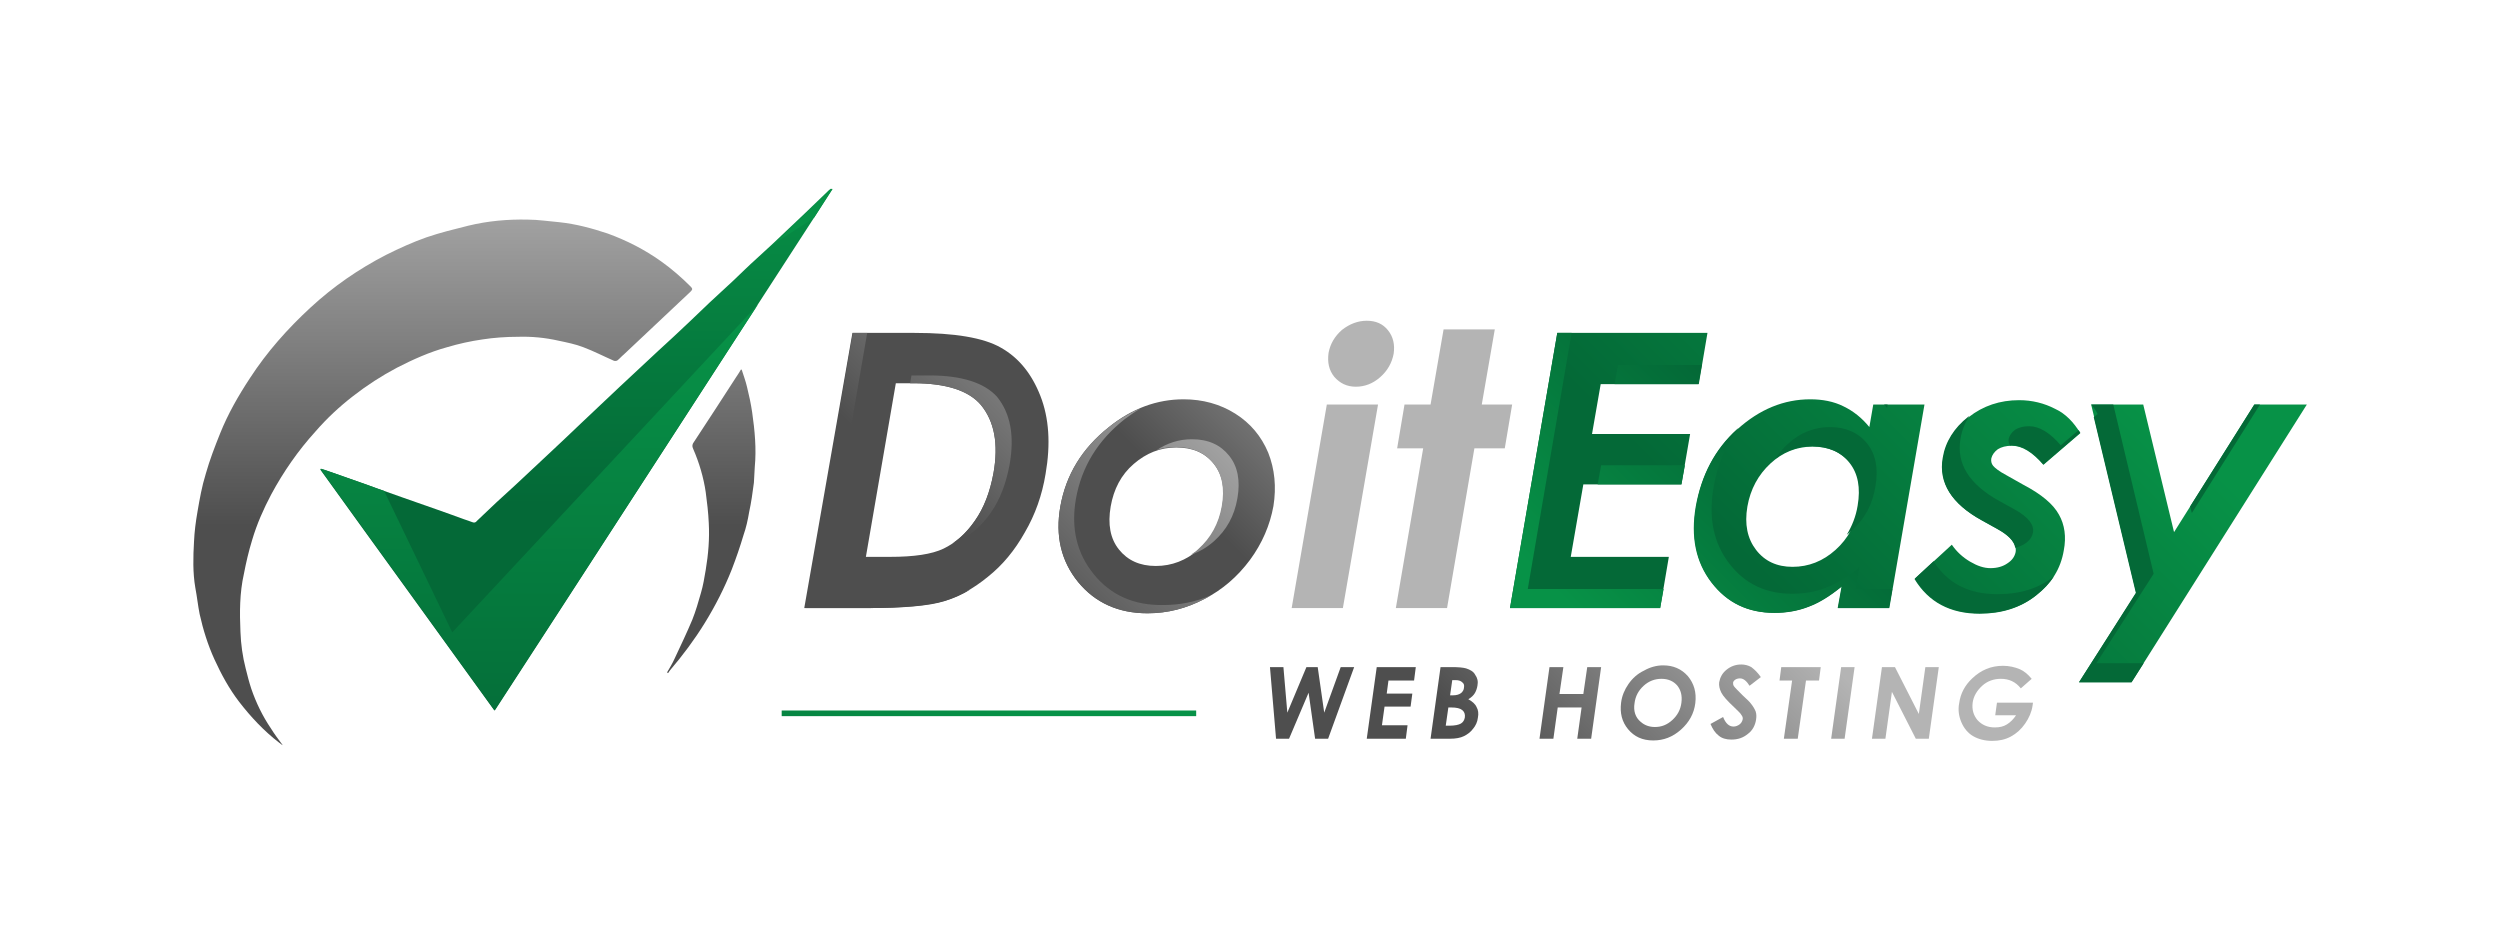
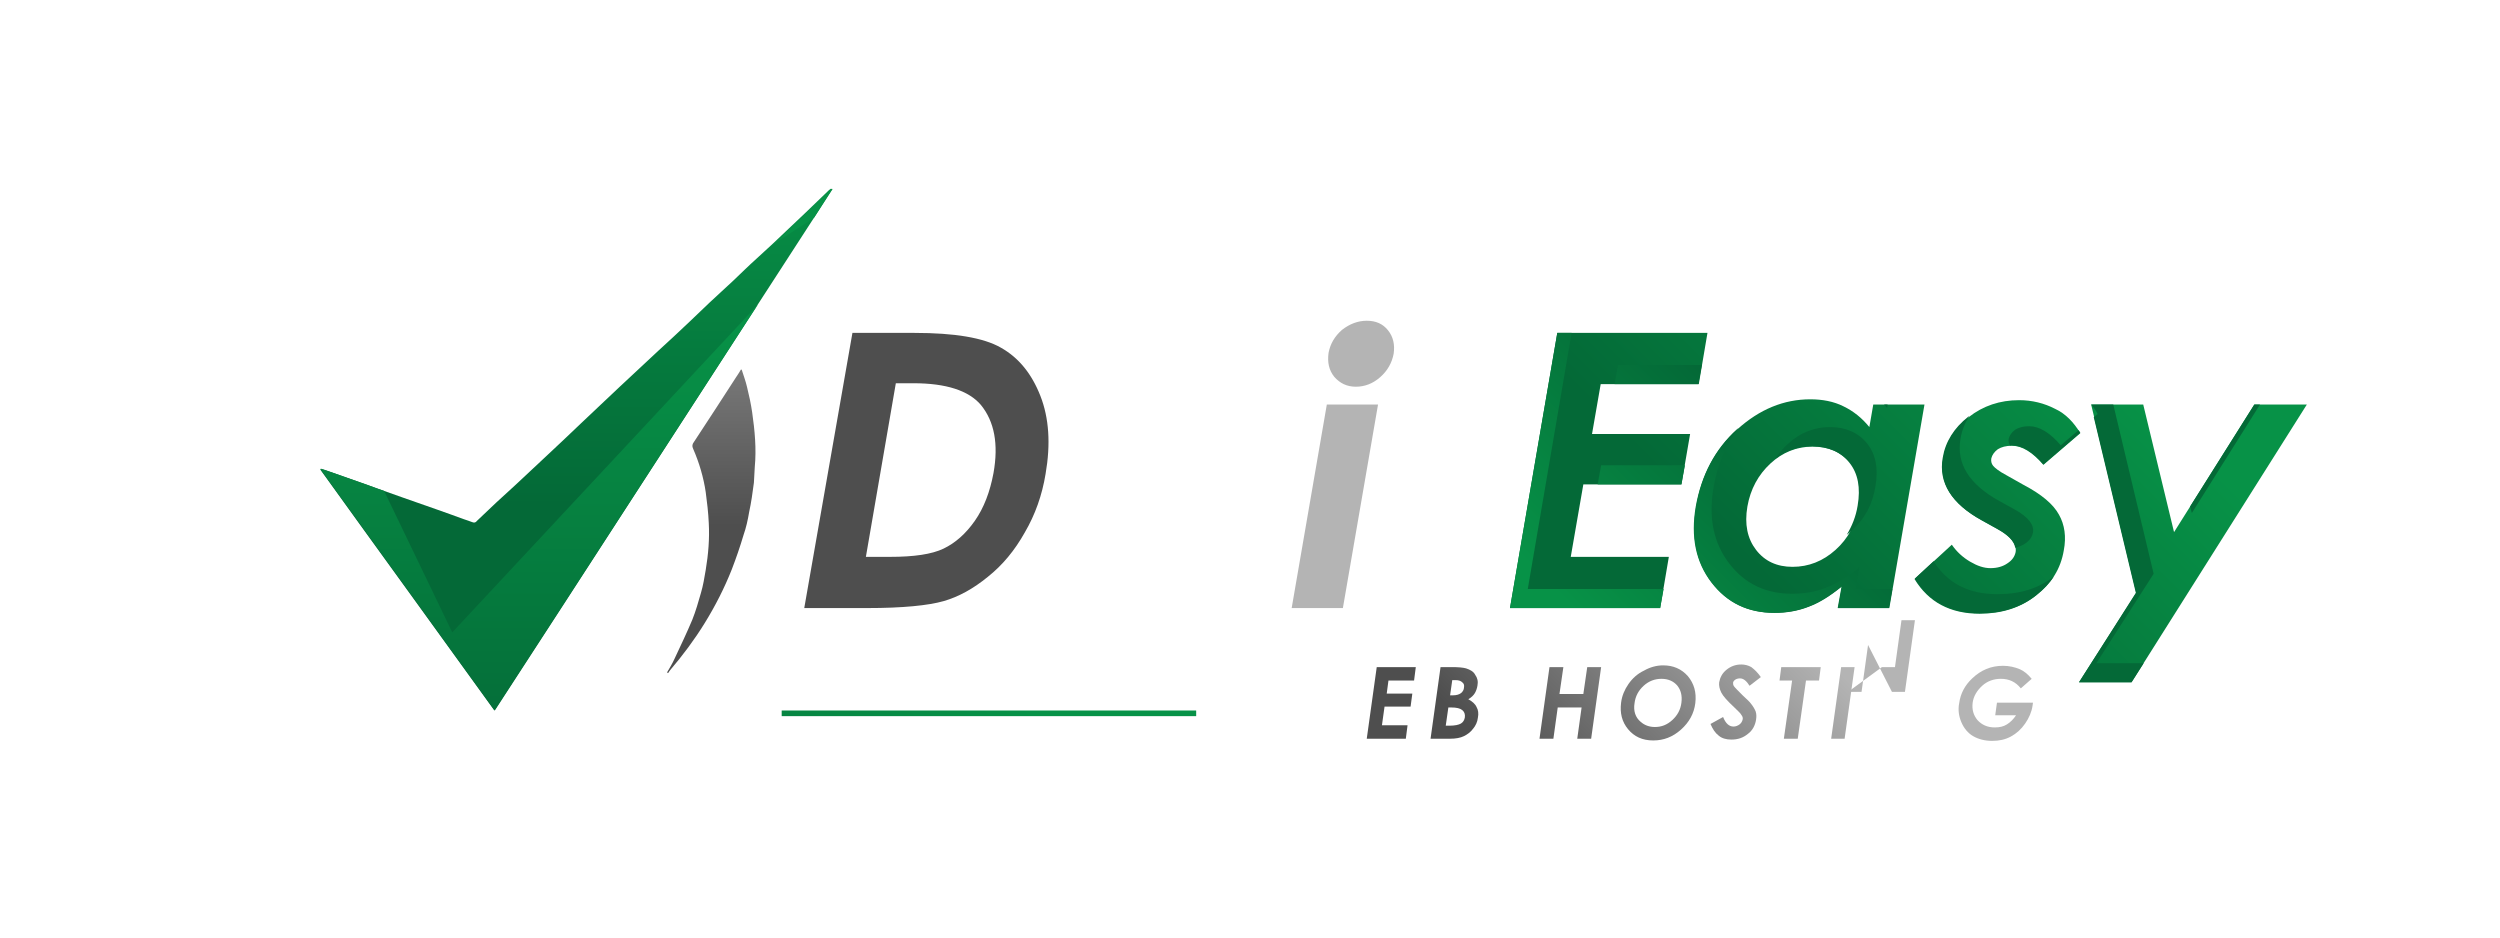
<svg xmlns="http://www.w3.org/2000/svg" version="1.1" id="Layer_1" x="0px" y="0px" viewBox="0 0 576 216" style="enable-background:new 0 0 576 216;" xml:space="preserve">
  <style type="text/css">
	.st0{fill:url(#SVGID_1_);}
	.st1{fill:url(#SVGID_2_);}
	.st2{fill:url(#SVGID_3_);}
	.st3{fill:#B4B4B4;}
	.st4{fill:url(#SVGID_4_);}
	.st5{fill:url(#SVGID_5_);}
	.st6{fill:url(#SVGID_6_);}
	.st7{fill:url(#SVGID_7_);}
	.st8{fill:url(#SVGID_8_);}
	.st9{fill:url(#SVGID_9_);}
	.st10{fill:url(#SVGID_10_);}
	.st11{fill:url(#SVGID_11_);}
	.st12{fill:url(#SVGID_12_);}
	.st13{fill:url(#SVGID_13_);}
	.st14{fill:url(#SVGID_14_);}
	.st15{fill:url(#SVGID_15_);}
	.st16{fill:url(#SVGID_16_);}
	.st17{fill:url(#SVGID_17_);}
	.st18{fill:url(#SVGID_18_);}
	.st19{fill:url(#SVGID_19_);}
	.st20{fill:url(#SVGID_20_);}
	.st21{fill:url(#SVGID_21_);}
	.st22{fill:url(#SVGID_22_);}
	.st23{fill:url(#SVGID_23_);}
</style>
  <g>
    <g>
      <linearGradient id="SVGID_1_" gradientUnits="userSpaceOnUse" x1="283.899" y1="33.177" x2="219.217" y2="97.859">
        <stop offset="0" style="stop-color:#B4B4B4" />
        <stop offset="0.715" style="stop-color:#4E4E4E" />
      </linearGradient>
      <path class="st0" d="M196.4,76.7h14.3c9.2,0,15.9,1.1,19.9,3.4c4.1,2.3,7.1,6,9.1,11.1c2,5.1,2.4,11.1,1.2,18    c-0.8,4.9-2.4,9.4-4.8,13.5c-2.3,4.1-5.1,7.5-8.5,10.2c-3.3,2.7-6.7,4.6-10.2,5.6c-3.5,1-9.4,1.6-17.6,1.6h-14.5L196.4,76.7z     M206.4,88.3l-6.9,40h5.6c5.5,0,9.6-0.6,12.3-1.9c2.7-1.3,5.1-3.4,7.2-6.4c2.1-3,3.5-6.7,4.3-11c1.2-6.7,0.2-11.9-2.9-15.7    c-2.8-3.3-8-5-15.5-5H206.4z" />
      <linearGradient id="SVGID_2_" gradientUnits="userSpaceOnUse" x1="318.077" y1="67.354" x2="253.394" y2="132.037">
        <stop offset="0" style="stop-color:#B4B4B4" />
        <stop offset="0.715" style="stop-color:#4E4E4E" />
      </linearGradient>
-       <path class="st1" d="M272.7,92c4.4,0,8.4,1.1,11.9,3.3c3.5,2.2,6,5.2,7.6,9c1.5,3.8,1.9,7.9,1.2,12.3c-0.8,4.4-2.6,8.6-5.4,12.4    c-2.9,3.9-6.4,6.9-10.5,9c-4.2,2.2-8.5,3.3-13.1,3.3c-6.7,0-12-2.4-16-7.2c-3.9-4.8-5.3-10.6-4.1-17.4c1.3-7.3,5-13.4,11.2-18.3    C260.8,94.1,266.6,92,272.7,92z M271,103.1c-3.7,0-6.9,1.3-9.8,3.8c-2.9,2.5-4.6,5.8-5.3,9.8c-0.7,4.1-0.1,7.4,1.9,9.9    c2,2.5,4.8,3.8,8.5,3.8c3.7,0,7-1.3,9.9-3.8c2.9-2.6,4.7-5.8,5.4-9.9c0.7-4,0.1-7.3-1.9-9.8C277.6,104.3,274.8,103.1,271,103.1z" />
    </g>
    <linearGradient id="SVGID_3_" gradientUnits="userSpaceOnUse" x1="270.397" y1="74.2" x2="201.695" y2="142.903">
      <stop offset="0" style="stop-color:#B4B4B4" />
      <stop offset="0.715" style="stop-color:#4E4E4E" />
    </linearGradient>
-     <path class="st2" d="M214.1,86.5H210l-0.3,1.8h0.8c7.5,0,12.7,1.7,15.5,5c3.1,3.7,4.1,8.9,2.9,15.7c-0.8,4.4-2.2,8.1-4.3,11   c-1.5,2.2-3.2,3.9-5,5.1c0.5-0.2,1-0.4,1.5-0.6c2.7-1.3,5.1-3.4,7.2-6.4c2.1-3,3.5-6.7,4.3-11c1.2-6.7,0.2-11.9-2.9-15.7   C226.8,88.2,221.6,86.5,214.1,86.5z M283.2,105c-2-2.5-4.8-3.8-8.6-3.8c-3,0-5.7,0.9-8.1,2.5c1.4-0.5,2.9-0.7,4.5-0.7   c3.7,0,6.6,1.3,8.6,3.8c2,2.5,2.6,5.8,1.9,9.8c-0.7,4-2.5,7.3-5.4,9.9c-0.5,0.5-1.1,0.9-1.7,1.3c1.9-0.6,3.7-1.7,5.3-3.1   c2.9-2.6,4.7-5.8,5.4-9.9C285.8,110.8,285.2,107.5,283.2,105z M203.7,138.3h-14.5l10.6-61.6h-3.3l-10.9,63.4H200   c8.2,0,14.1-0.5,17.6-1.6c2-0.6,4.1-1.5,6-2.7c-0.8,0.3-1.6,0.6-2.4,0.9C217.7,137.7,211.9,138.3,203.7,138.3z M252,132.3   c-3.9-4.8-5.3-10.6-4.1-17.4c1.3-7.3,5-13.4,11.2-18.3c1.2-0.9,2.5-1.8,3.7-2.5c-2.5,1-5,2.5-7.3,4.3c-6.2,4.9-9.9,11-11.2,18.3   c-1.2,6.8,0.2,12.6,4.1,17.4c3.9,4.8,9.3,7.2,16,7.2c4.6,0,8.9-1.1,13.1-3.3c0.5-0.2,0.9-0.5,1.4-0.8c-3.5,1.5-7.1,2.2-10.9,2.2   C261.2,139.5,255.9,137.1,252,132.3z" />
    <path class="st3" d="M305.7,93.2h11.8l-8.1,46.9h-11.8L305.7,93.2z M314.9,73.9c2.1,0,3.7,0.7,4.9,2.2c1.2,1.5,1.6,3.3,1.3,5.4   c-0.4,2.1-1.4,3.9-3.1,5.4c-1.7,1.5-3.6,2.2-5.6,2.2c-2.1,0-3.7-0.8-5-2.3c-1.2-1.5-1.6-3.3-1.3-5.5c0.4-2.1,1.4-3.8,3.1-5.3   C311,74.6,312.9,73.9,314.9,73.9z" />
-     <path class="st3" d="M332.6,75.9h11.8l-3,17.3h7l-1.7,10.1h-7l-6.3,36.8h-11.8l6.3-36.8h-6l1.7-10.1h6L332.6,75.9z" />
    <g>
      <linearGradient id="SVGID_4_" gradientUnits="userSpaceOnUse" x1="440.685" y1="38.353" x2="365.159" y2="113.88">
        <stop offset="0" style="stop-color:#079247" />
        <stop offset="0.854" style="stop-color:#046937" />
      </linearGradient>
      <path class="st4" d="M358.8,76.7h34.6l-2,11.8h-22.6l-2,11.5h22.6l-2,11.6h-22.6l-2.9,16.7h22.6l-2,11.8h-34.6L358.8,76.7z" />
      <linearGradient id="SVGID_5_" gradientUnits="userSpaceOnUse" x1="469.794" y1="67.462" x2="394.268" y2="142.988">
        <stop offset="0" style="stop-color:#079247" />
        <stop offset="0.854" style="stop-color:#046937" />
      </linearGradient>
      <path class="st5" d="M431.6,93.2h11.8l-8.1,46.9h-11.8l0.9-5c-2.7,2.2-5.2,3.8-7.7,4.7c-2.5,1-5.1,1.4-7.8,1.4    c-6.1,0-10.9-2.3-14.5-7c-3.6-4.7-4.8-10.5-3.6-17.5c1.2-7.2,4.4-13.2,9.5-17.8c5.1-4.6,10.7-6.9,16.8-6.9c2.8,0,5.4,0.5,7.6,1.6    c2.3,1.1,4.3,2.7,6,4.8L431.6,93.2z M417.6,102.9c-3.6,0-6.9,1.3-9.7,3.9s-4.6,5.9-5.3,9.9c-0.7,4.1,0,7.4,2,10    c2,2.6,4.8,3.9,8.4,3.9c3.7,0,7-1.3,9.9-3.9c2.9-2.6,4.7-5.9,5.4-10.1c0.7-4.1,0.1-7.4-1.9-9.9    C424.1,104.1,421.3,102.9,417.6,102.9z" />
      <linearGradient id="SVGID_6_" gradientUnits="userSpaceOnUse" x1="490.102" y1="87.77" x2="414.576" y2="163.296">
        <stop offset="0" style="stop-color:#079247" />
        <stop offset="0.854" style="stop-color:#046937" />
      </linearGradient>
      <path class="st6" d="M479.3,99.8l-8.5,7.3c-2.5-2.9-4.9-4.4-7.3-4.4c-1.3,0-2.4,0.3-3.2,0.8c-0.8,0.6-1.3,1.3-1.5,2.1    c-0.1,0.6,0,1.2,0.4,1.7c0.4,0.5,1.4,1.3,3.1,2.2l3.9,2.2c4.2,2.2,6.9,4.5,8.2,6.9c1.3,2.3,1.7,5.1,1.1,8.2    c-0.7,4.2-2.8,7.6-6.4,10.4c-3.5,2.8-7.9,4.2-13,4.2c-6.8,0-11.8-2.7-15-8l8.6-7.9c1.1,1.6,2.5,2.9,4.2,3.9c1.7,1,3.2,1.5,4.7,1.5    c1.6,0,2.9-0.4,3.9-1.1c1.1-0.7,1.7-1.6,1.9-2.6c0.3-1.8-1.1-3.6-4.2-5.3l-3.6-2c-6.9-3.8-9.9-8.6-8.9-14.3    c0.6-3.7,2.6-6.9,5.9-9.5c3.3-2.6,7.2-3.9,11.6-3.9c3,0,5.8,0.7,8.3,2C475.9,95.3,477.8,97.3,479.3,99.8z" />
      <linearGradient id="SVGID_7_" gradientUnits="userSpaceOnUse" x1="507.007" y1="104.674" x2="431.48" y2="180.201">
        <stop offset="0" style="stop-color:#079247" />
        <stop offset="0.854" style="stop-color:#046937" />
      </linearGradient>
      <path class="st7" d="M481.8,93.2h12l7.1,29.4l18.5-29.4h12.1l-40.4,64H479l13.2-20.6L481.8,93.2z" />
    </g>
    <linearGradient id="SVGID_8_" gradientUnits="userSpaceOnUse" x1="381.964" y1="159.963" x2="431.471" y2="110.456">
      <stop offset="0" style="stop-color:#079247" />
      <stop offset="0.854" style="stop-color:#046937" />
    </linearGradient>
    <path class="st8" d="M456.5,119.8l3.6,2c2.6,1.4,4,2.9,4.2,4.4c0.8-0.2,1.6-0.5,2.2-0.9c1.1-0.7,1.7-1.6,1.9-2.6   c0.3-1.8-1.1-3.6-4.2-5.3l-3.6-2c-6.9-3.8-9.9-8.6-8.9-14.3c0.3-1.9,1-3.6,2-5.2c-0.1,0-0.1,0.1-0.2,0.1c-3.3,2.6-5.3,5.8-5.9,9.5   C446.6,111.2,449.6,116,456.5,119.8z M368.1,111.6h19.3l0.8-4.4h-19.3L368.1,111.6z M426.1,106.6c2,2.5,2.6,5.8,1.9,9.9   c-0.4,2.5-1.3,4.7-2.5,6.7c0.4-0.3,0.8-0.6,1.2-1c2.9-2.6,4.7-5.9,5.4-10.1c0.7-4.1,0.1-7.4-1.9-9.9c-2-2.5-4.9-3.8-8.6-3.8   c-3.6,0-6.9,1.3-9.7,3.9c-1.1,1-2.1,2.2-2.9,3.4c2.5-1.9,5.4-2.9,8.5-2.9C421.3,102.9,424.1,104.1,426.1,106.6z M519.4,93.2   l-14.8,23.5l0.4,1.5l15.7-25H519.4z M463.5,102.6c2.4,0,4.8,1.5,7.3,4.4l8.5-7.3c-0.1-0.2-0.3-0.4-0.4-0.6l-4.1,3.5   c-2.5-2.9-4.9-4.4-7.3-4.4c-1.3,0-2.4,0.3-3.2,0.8c-0.8,0.6-1.3,1.3-1.5,2.1c-0.1,0.5,0,1,0.3,1.5   C463.2,102.7,463.3,102.6,463.5,102.6z M434.9,93.2h-0.8c0.2,0.3,0.5,0.5,0.7,0.8L434.9,93.2z M445.5,129.3l-4.3,4   c3.2,5.3,8.2,8,15,8c5.1,0,9.5-1.4,13-4.2c1.6-1.3,3-2.7,4-4.3c-3.5,2.8-7.8,4.1-13,4.1C453.5,136.9,448.6,134.3,445.5,129.3z    M486.9,93.2h-5.1c0.6,0.7,1.1,1.4,1.5,2.2l-0.9,0.7l9.7,40.5L479,157.2h12.1l2.8-4.4H483l13.2-20.6L486.9,93.2z M392.1,84.1h-19.3   l-0.8,4.4h19.3L392.1,84.1z M428.4,130.7c-2.7,2.2-5.2,3.8-7.7,4.7c-2.5,1-5.1,1.4-7.8,1.4c-6.1,0-10.9-2.3-14.5-7   c-3.6-4.7-4.8-10.5-3.6-17.5c0.9-5.3,2.8-9.8,5.8-13.7c-0.1,0.1-0.3,0.2-0.4,0.3c-5.1,4.6-8.2,10.6-9.5,17.8   c-1.2,7,0,12.8,3.6,17.5c3.6,4.7,8.4,7,14.5,7c2.7,0,5.3-0.5,7.8-1.4c2.5-1,5-2.5,7.7-4.7l-0.9,5h11.8l0.8-4.4h-8.4L428.4,130.7z    M362.1,76.7h-3.3l-10.9,63.4h34.6l0.8-4.4H352L362.1,76.7z" />
    <linearGradient id="SVGID_9_" gradientUnits="userSpaceOnUse" x1="102.16" y1="34.569" x2="102.16" y2="155.551">
      <stop offset="0" style="stop-color:#B4B4B4" />
      <stop offset="0.715" style="stop-color:#4E4E4E" />
    </linearGradient>
-     <path class="st9" d="M65.1,171.7c-0.3-0.2-0.5-0.4-0.8-0.6c-3.5-2.7-6.5-5.9-9.2-9.4c-2.3-3-4.1-6.3-5.7-9.8   c-1.5-3.3-2.6-6.8-3.4-10.4c-0.4-2-0.6-4-1-6.1c-0.6-3.5-0.5-7.1-0.3-10.6c0.1-2.3,0.4-4.6,0.8-6.9c0.5-2.9,1-5.8,1.9-8.7   c0.9-3.2,2.1-6.3,3.3-9.3c1.8-4.5,4.2-8.7,6.9-12.8c3.9-6,8.6-11.3,13.9-16.2c5.3-4.9,11.1-8.9,17.5-12.2c3-1.5,6.1-2.9,9.2-4   c3.2-1.1,6.5-1.9,9.7-2.7c4.5-1.1,9.1-1.5,13.7-1.4c2.4,0,4.9,0.4,7.3,0.6c3.8,0.4,7.5,1.4,11.1,2.6c4.4,1.6,8.5,3.7,12.3,6.4   c2.4,1.7,4.7,3.7,6.8,5.8c0.5,0.5,0.5,0.7,0,1.2c-5.1,4.8-10.2,9.6-15.4,14.5c-0.5,0.4-0.9,0.9-1.4,1.3c-0.2,0.2-0.7,0.2-0.9,0.1   c-2.3-1-4.6-2.2-7-3.1c-1.8-0.7-3.8-1.1-5.7-1.5c-3.1-0.7-6.2-1-9.4-0.9c-2.7,0-5.5,0.2-8.1,0.6c-2.8,0.4-5.5,1-8.2,1.8   c-4,1.1-7.8,2.8-11.5,4.7c-3.6,1.9-7,4.1-10.2,6.6c-3.1,2.4-6,5.1-8.6,8.1c-4,4.4-7.4,9.3-10.2,14.5c-1.8,3.4-3.3,6.8-4.4,10.5   c-0.8,2.6-1.4,5.2-1.9,7.8c-1,4.4-1,8.9-0.8,13.4c0.1,2.8,0.5,5.7,1.2,8.4c0.4,1.6,0.8,3.2,1.3,4.7c1.1,3.2,2.6,6.3,4.5,9.1   c0.8,1.3,1.7,2.5,2.6,3.7C65.1,171.6,65.1,171.7,65.1,171.7z" />
    <linearGradient id="SVGID_10_" gradientUnits="userSpaceOnUse" x1="132.854" y1="35.845" x2="132.854" y2="130.237">
      <stop offset="0" style="stop-color:#079247" />
      <stop offset="0.854" style="stop-color:#046937" />
    </linearGradient>
    <path class="st10" d="M191.8,43.6c-25.9,40-51.8,80-77.9,120.1c-13.4-18.6-26.8-37-40.1-55.5c0-0.1,0.1-0.1,0.1-0.2   c0.7,0.2,1.4,0.4,2.1,0.7c2.9,1,5.9,2.1,8.8,3.1c2.6,0.9,5.3,1.9,7.9,2.8c2.6,0.9,5.1,1.8,7.7,2.7c2.2,0.8,4.3,1.5,6.4,2.3   c0.7,0.2,1.4,0.5,2,0.7c0.5,0.2,0.8,0.1,1.1-0.3c2.9-2.8,5.9-5.6,8.9-8.3c5-4.7,10.1-9.4,15.1-14.2c3-2.8,6-5.7,9-8.5   c3-2.8,6-5.6,8.9-8.3c2.4-2.2,4.8-4.4,7.2-6.7c1.5-1.4,3-2.9,4.5-4.3c1.8-1.7,3.6-3.3,5.3-4.9c1.8-1.7,3.6-3.5,5.5-5.2   c1.2-1.1,2.5-2.3,3.7-3.4c2.5-2.4,5.1-4.8,7.6-7.2c1.8-1.7,3.6-3.5,5.4-5.2c0.1-0.1,0.3-0.2,0.4-0.3   C191.7,43.5,191.8,43.6,191.8,43.6z" />
    <linearGradient id="SVGID_11_" gradientUnits="userSpaceOnUse" x1="132.854" y1="73.329" x2="132.854" y2="197.961">
      <stop offset="0" style="stop-color:#079247" />
      <stop offset="0.854" style="stop-color:#046937" />
    </linearGradient>
    <path class="st11" d="M191.7,43.5c-0.1,0.1-0.3,0.2-0.4,0.3c-1.8,1.7-3.6,3.5-5.4,5.2c-2.5,2.4-5.1,4.8-7.6,7.2   c0,0-0.1,0.1-0.1,0.1c1.3-0.9,2.6-1.7,3.9-2.6c1.4-0.9,2.8-1.8,4.2-2.7c0.4-0.3,0.9-0.6,1.3-0.9c1.4-2.2,2.8-4.4,4.2-6.6   C191.8,43.6,191.7,43.5,191.7,43.5z M88.5,113.1c-1.2-0.4-2.4-0.8-3.6-1.3c-2.9-1-5.9-2.1-8.8-3.1c-0.7-0.2-1.4-0.5-2.1-0.7   c0,0.1-0.1,0.1-0.1,0.2c13.4,18.5,26.7,36.9,40.1,55.5c20.3-31.2,40.4-62.4,60.6-93.5c-23.4,25.1-46.9,50.3-70.4,75.5   C99,134.8,93.7,124,88.5,113.1z" />
    <linearGradient id="SVGID_12_" gradientUnits="userSpaceOnUse" x1="163.858" y1="34.569" x2="163.858" y2="155.541">
      <stop offset="0" style="stop-color:#B4B4B4" />
      <stop offset="0.715" style="stop-color:#4E4E4E" />
    </linearGradient>
    <path class="st12" d="M170.9,85.2c0.4,1.3,0.9,2.6,1.2,3.9c0.5,2,0.9,3.9,1.2,5.9c0.6,4.2,1,8.4,0.6,12.6c-0.1,1.2-0.1,2.4-0.2,3.6   c-0.3,2.3-0.6,4.5-1.1,6.8c-0.3,1.8-0.7,3.6-1.3,5.3c-0.8,2.7-1.7,5.3-2.7,7.9c-1.7,4.3-3.8,8.4-6.2,12.3c-2.4,3.9-5.1,7.5-8,10.9   c-0.2,0.2-0.3,0.5-0.5,0.7c-0.1-0.1-0.1-0.1-0.2-0.2c0.6-1,1.2-2,1.7-3.1c1.4-3,2.8-5.9,4.1-9c0.8-2,1.4-4.1,2-6.2   c0.5-1.7,0.8-3.5,1.1-5.3c0.6-3.6,0.9-7.2,0.7-10.8c-0.1-2.4-0.4-4.8-0.7-7.1c-0.5-3.4-1.5-6.8-2.9-10c-0.3-0.6-0.2-1.1,0.2-1.6   c3.2-4.9,6.5-9.9,9.7-14.9c0.4-0.6,0.8-1.2,1.2-1.9C170.7,85.2,170.8,85.2,170.9,85.2z" />
    <g>
      <linearGradient id="SVGID_13_" gradientUnits="userSpaceOnUse" x1="365.149" y1="96.09" x2="296.49" y2="164.749">
        <stop offset="0" style="stop-color:#B4B4B4" />
        <stop offset="0.715" style="stop-color:#4E4E4E" />
      </linearGradient>
-       <path class="st13" d="M292.6,153.7h3.1l0.9,10.5l4.4-10.5h2.6l1.5,10.5l3.8-10.5h3.1l-6,16.5h-3l-1.5-10.6l-4.5,10.6h-3    L292.6,153.7z" />
      <linearGradient id="SVGID_14_" gradientUnits="userSpaceOnUse" x1="375.779" y1="106.721" x2="307.12" y2="175.38">
        <stop offset="0" style="stop-color:#B4B4B4" />
        <stop offset="0.715" style="stop-color:#4E4E4E" />
      </linearGradient>
      <path class="st14" d="M317.2,153.7h9l-0.4,3.1h-5.9l-0.4,3h5.9l-0.4,3H319l-0.6,4.3h5.9l-0.4,3.1h-9L317.2,153.7z" />
      <linearGradient id="SVGID_15_" gradientUnits="userSpaceOnUse" x1="382.788" y1="113.729" x2="314.129" y2="182.388">
        <stop offset="0" style="stop-color:#B4B4B4" />
        <stop offset="0.715" style="stop-color:#4E4E4E" />
      </linearGradient>
      <path class="st15" d="M329.6,170.2l2.3-16.5h2.6c1.5,0,2.6,0.1,3.3,0.3c0.9,0.3,1.7,0.7,2.1,1.5c0.5,0.7,0.7,1.5,0.5,2.5    c-0.1,0.6-0.3,1.2-0.6,1.7c-0.3,0.5-0.8,1-1.5,1.4c0.9,0.5,1.6,1.1,1.9,1.8c0.4,0.7,0.5,1.5,0.3,2.5c-0.1,0.9-0.5,1.8-1.1,2.5    c-0.6,0.8-1.3,1.3-2.1,1.7s-1.9,0.6-3.2,0.6H329.6z M333.7,163l-0.6,4.2h0.8c1.3,0,2.2-0.2,2.7-0.5c0.5-0.3,0.8-0.8,0.9-1.4    c0.1-0.7-0.1-1.3-0.6-1.7c-0.5-0.4-1.3-0.6-2.6-0.6H333.7z M334.6,156.7l-0.5,3.5h0.7c0.8,0,1.4-0.2,1.8-0.5    c0.4-0.3,0.7-0.8,0.7-1.3c0.1-0.5,0-0.9-0.4-1.2c-0.3-0.3-0.8-0.5-1.5-0.5H334.6z" />
      <linearGradient id="SVGID_16_" gradientUnits="userSpaceOnUse" x1="396.413" y1="127.355" x2="327.755" y2="196.014">
        <stop offset="0" style="stop-color:#B4B4B4" />
        <stop offset="0.715" style="stop-color:#4E4E4E" />
      </linearGradient>
      <path class="st16" d="M357,153.7h3.2l-0.9,6.2h5.5l0.9-6.2h3.2l-2.3,16.5h-3.2l1-7.2h-5.5l-1,7.2h-3.2L357,153.7z" />
      <linearGradient id="SVGID_17_" gradientUnits="userSpaceOnUse" x1="406.506" y1="137.447" x2="337.847" y2="206.106">
        <stop offset="0" style="stop-color:#B4B4B4" />
        <stop offset="0.715" style="stop-color:#4E4E4E" />
      </linearGradient>
      <path class="st17" d="M383.2,153.3c2.3,0,4.2,0.8,5.7,2.5c1.4,1.7,2,3.7,1.7,6.2c-0.3,2.4-1.4,4.4-3.3,6.1c-1.9,1.7-4,2.5-6.4,2.5    c-2.5,0-4.4-0.9-5.8-2.6c-1.4-1.7-1.9-3.7-1.6-6.1c0.2-1.6,0.8-3,1.7-4.3s2.1-2.4,3.6-3.1C380.2,153.7,381.7,153.3,383.2,153.3z     M382.8,156.4c-1.5,0-2.9,0.5-4.1,1.6c-1.2,1.1-1.9,2.4-2.1,4c-0.3,1.8,0.2,3.3,1.4,4.3c0.9,0.8,2,1.2,3.3,1.2    c1.5,0,2.8-0.5,4-1.6c1.2-1.1,1.9-2.4,2.1-4c0.2-1.6-0.1-2.9-1-4C385.5,156.9,384.3,156.4,382.8,156.4z" />
      <linearGradient id="SVGID_18_" gradientUnits="userSpaceOnUse" x1="415.648" y1="146.589" x2="346.989" y2="215.248">
        <stop offset="0" style="stop-color:#B4B4B4" />
        <stop offset="0.715" style="stop-color:#4E4E4E" />
      </linearGradient>
      <path class="st18" d="M405.7,156l-2.6,2c-0.7-1.1-1.4-1.7-2.2-1.7c-0.4,0-0.8,0.1-1.1,0.3c-0.3,0.2-0.5,0.5-0.5,0.7    c0,0.3,0,0.5,0.2,0.8c0.2,0.3,0.9,1,2,2.1c1.1,1,1.7,1.6,1.9,1.9c0.5,0.6,0.9,1.3,1.1,1.8c0.2,0.6,0.2,1.2,0.1,1.9    c-0.2,1.3-0.8,2.5-1.9,3.3c-1.1,0.9-2.3,1.3-3.8,1.3c-1.2,0-2.2-0.3-2.9-0.9c-0.8-0.6-1.4-1.5-1.9-2.7l2.9-1.6    c0.6,1.5,1.4,2.2,2.4,2.2c0.5,0,1-0.2,1.4-0.5c0.4-0.3,0.6-0.7,0.7-1.1c0.1-0.4,0-0.7-0.3-1.1c-0.2-0.4-0.8-0.9-1.6-1.7    c-1.6-1.5-2.6-2.6-3-3.4c-0.4-0.8-0.6-1.6-0.5-2.4c0.2-1.1,0.7-2.1,1.7-2.9c1-0.8,2.1-1.2,3.4-1.2c0.8,0,1.6,0.2,2.3,0.6    C404.3,154.3,405,155,405.7,156z" />
      <linearGradient id="SVGID_19_" gradientUnits="userSpaceOnUse" x1="421.668" y1="152.609" x2="353.009" y2="221.268">
        <stop offset="0" style="stop-color:#B4B4B4" />
        <stop offset="0.715" style="stop-color:#4E4E4E" />
      </linearGradient>
      <path class="st19" d="M410.4,153.7h9.1l-0.4,3.1h-3l-1.9,13.4H411l1.9-13.4H410L410.4,153.7z" />
      <linearGradient id="SVGID_20_" gradientUnits="userSpaceOnUse" x1="427.805" y1="158.747" x2="359.147" y2="227.406">
        <stop offset="0" style="stop-color:#B4B4B4" />
        <stop offset="0.715" style="stop-color:#4E4E4E" />
      </linearGradient>
      <path class="st20" d="M424.2,153.7h3.1l-2.3,16.5h-3.1L424.2,153.7z" />
      <linearGradient id="SVGID_21_" gradientUnits="userSpaceOnUse" x1="435.02" y1="165.962" x2="366.361" y2="234.621">
        <stop offset="0" style="stop-color:#B4B4B4" />
        <stop offset="0.715" style="stop-color:#4E4E4E" />
      </linearGradient>
-       <path class="st21" d="M433.6,153.7h3l5.5,10.8l1.5-10.8h3.1l-2.3,16.5h-3l-5.5-10.8l-1.5,10.8h-3.1L433.6,153.7z" />
+       <path class="st21" d="M433.6,153.7h3l1.5-10.8h3.1l-2.3,16.5h-3l-5.5-10.8l-1.5,10.8h-3.1L433.6,153.7z" />
      <linearGradient id="SVGID_22_" gradientUnits="userSpaceOnUse" x1="445.552" y1="176.493" x2="376.893" y2="245.152">
        <stop offset="0" style="stop-color:#B4B4B4" />
        <stop offset="0.715" style="stop-color:#4E4E4E" />
      </linearGradient>
      <path class="st22" d="M468.1,156.4l-2.5,2.2c-1.2-1.5-2.7-2.2-4.6-2.2c-1.6,0-3.1,0.5-4.3,1.6c-1.2,1.1-2,2.4-2.2,3.9    c-0.2,1.6,0.2,2.9,1.1,4c1,1.1,2.3,1.7,4,1.7c1.1,0,2-0.2,2.8-0.7c0.8-0.5,1.5-1.2,2.1-2.1h-4.8l0.4-2.9h8.3l-0.1,0.7    c-0.2,1.4-0.8,2.8-1.7,4.1c-0.9,1.3-2,2.3-3.3,3c-1.3,0.7-2.7,1-4.3,1c-1.7,0-3.2-0.4-4.4-1.1c-1.2-0.7-2.1-1.8-2.7-3.2    c-0.6-1.4-0.8-2.9-0.5-4.4c0.3-2.2,1.3-4.1,3-5.7c2-1.9,4.3-2.9,7.1-2.9c1.4,0,2.7,0.3,3.9,0.8    C466.3,154.6,467.2,155.3,468.1,156.4z" />
    </g>
    <linearGradient id="SVGID_23_" gradientUnits="userSpaceOnUse" x1="233.295" y1="158.901" x2="127.073" y2="265.124">
      <stop offset="0" style="stop-color:#079247" />
      <stop offset="0.854" style="stop-color:#046937" />
    </linearGradient>
    <rect x="180.1" y="163.7" class="st23" width="95.5" height="1.3" />
  </g>
</svg>